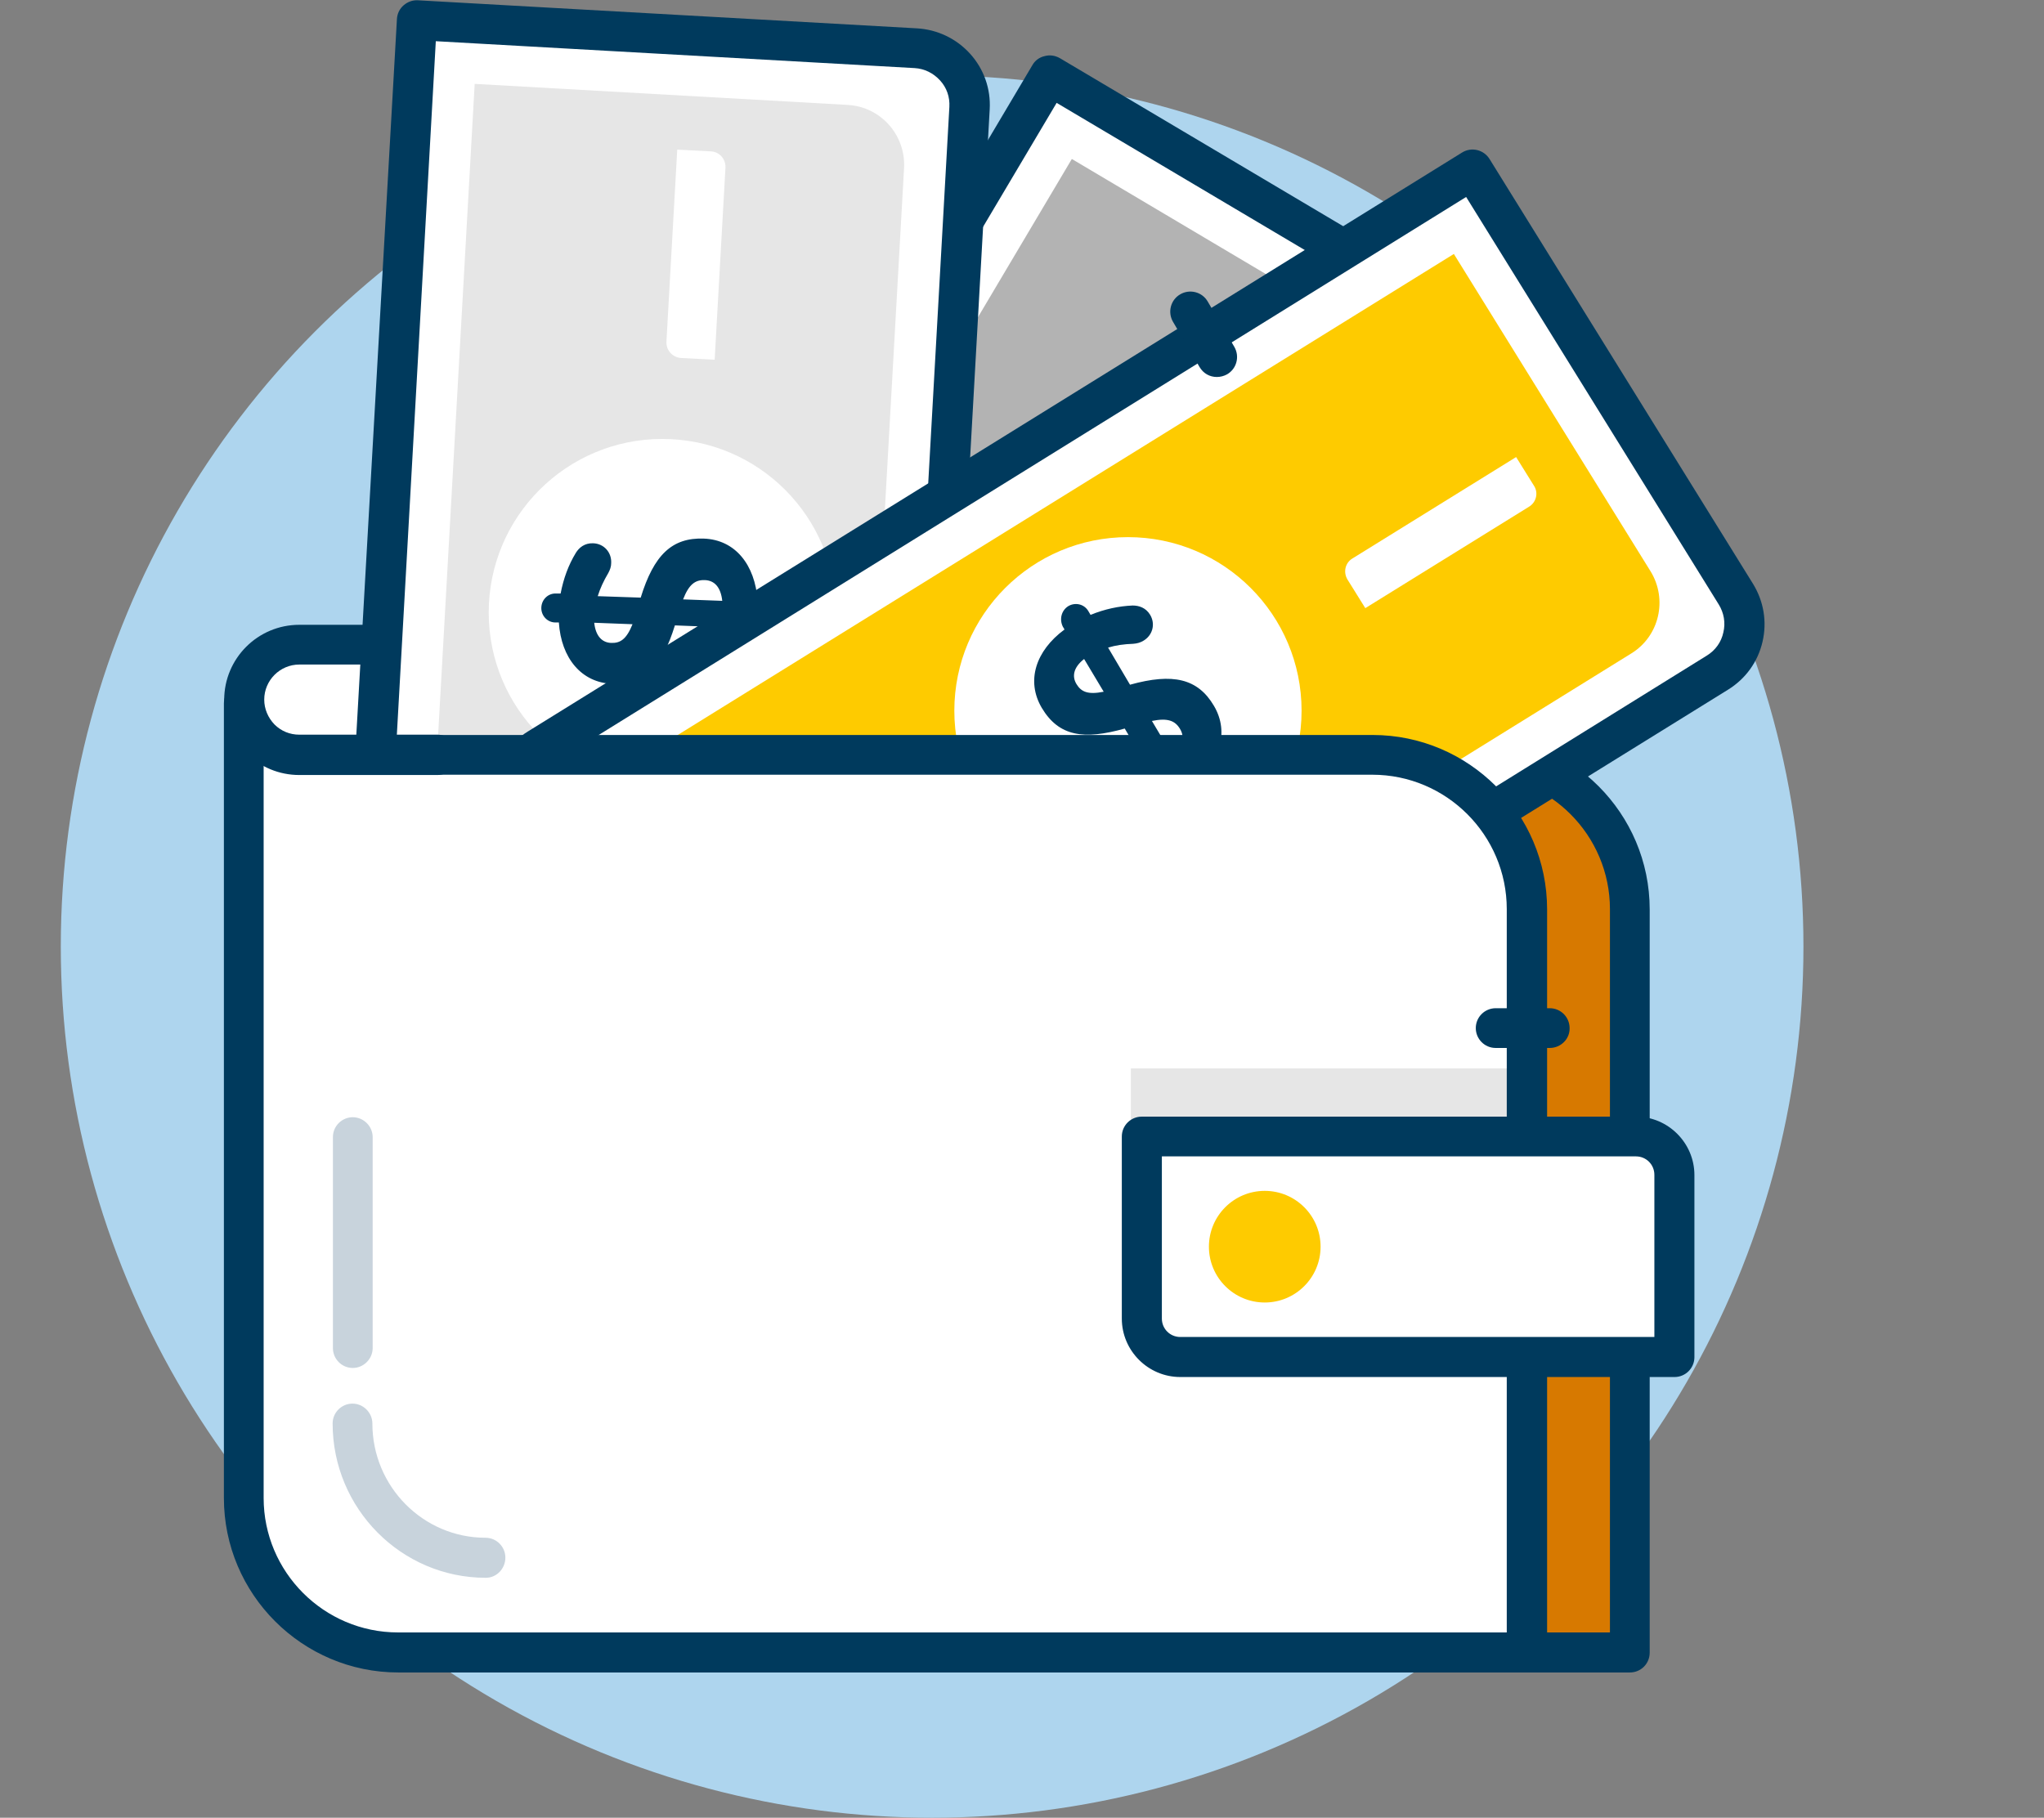
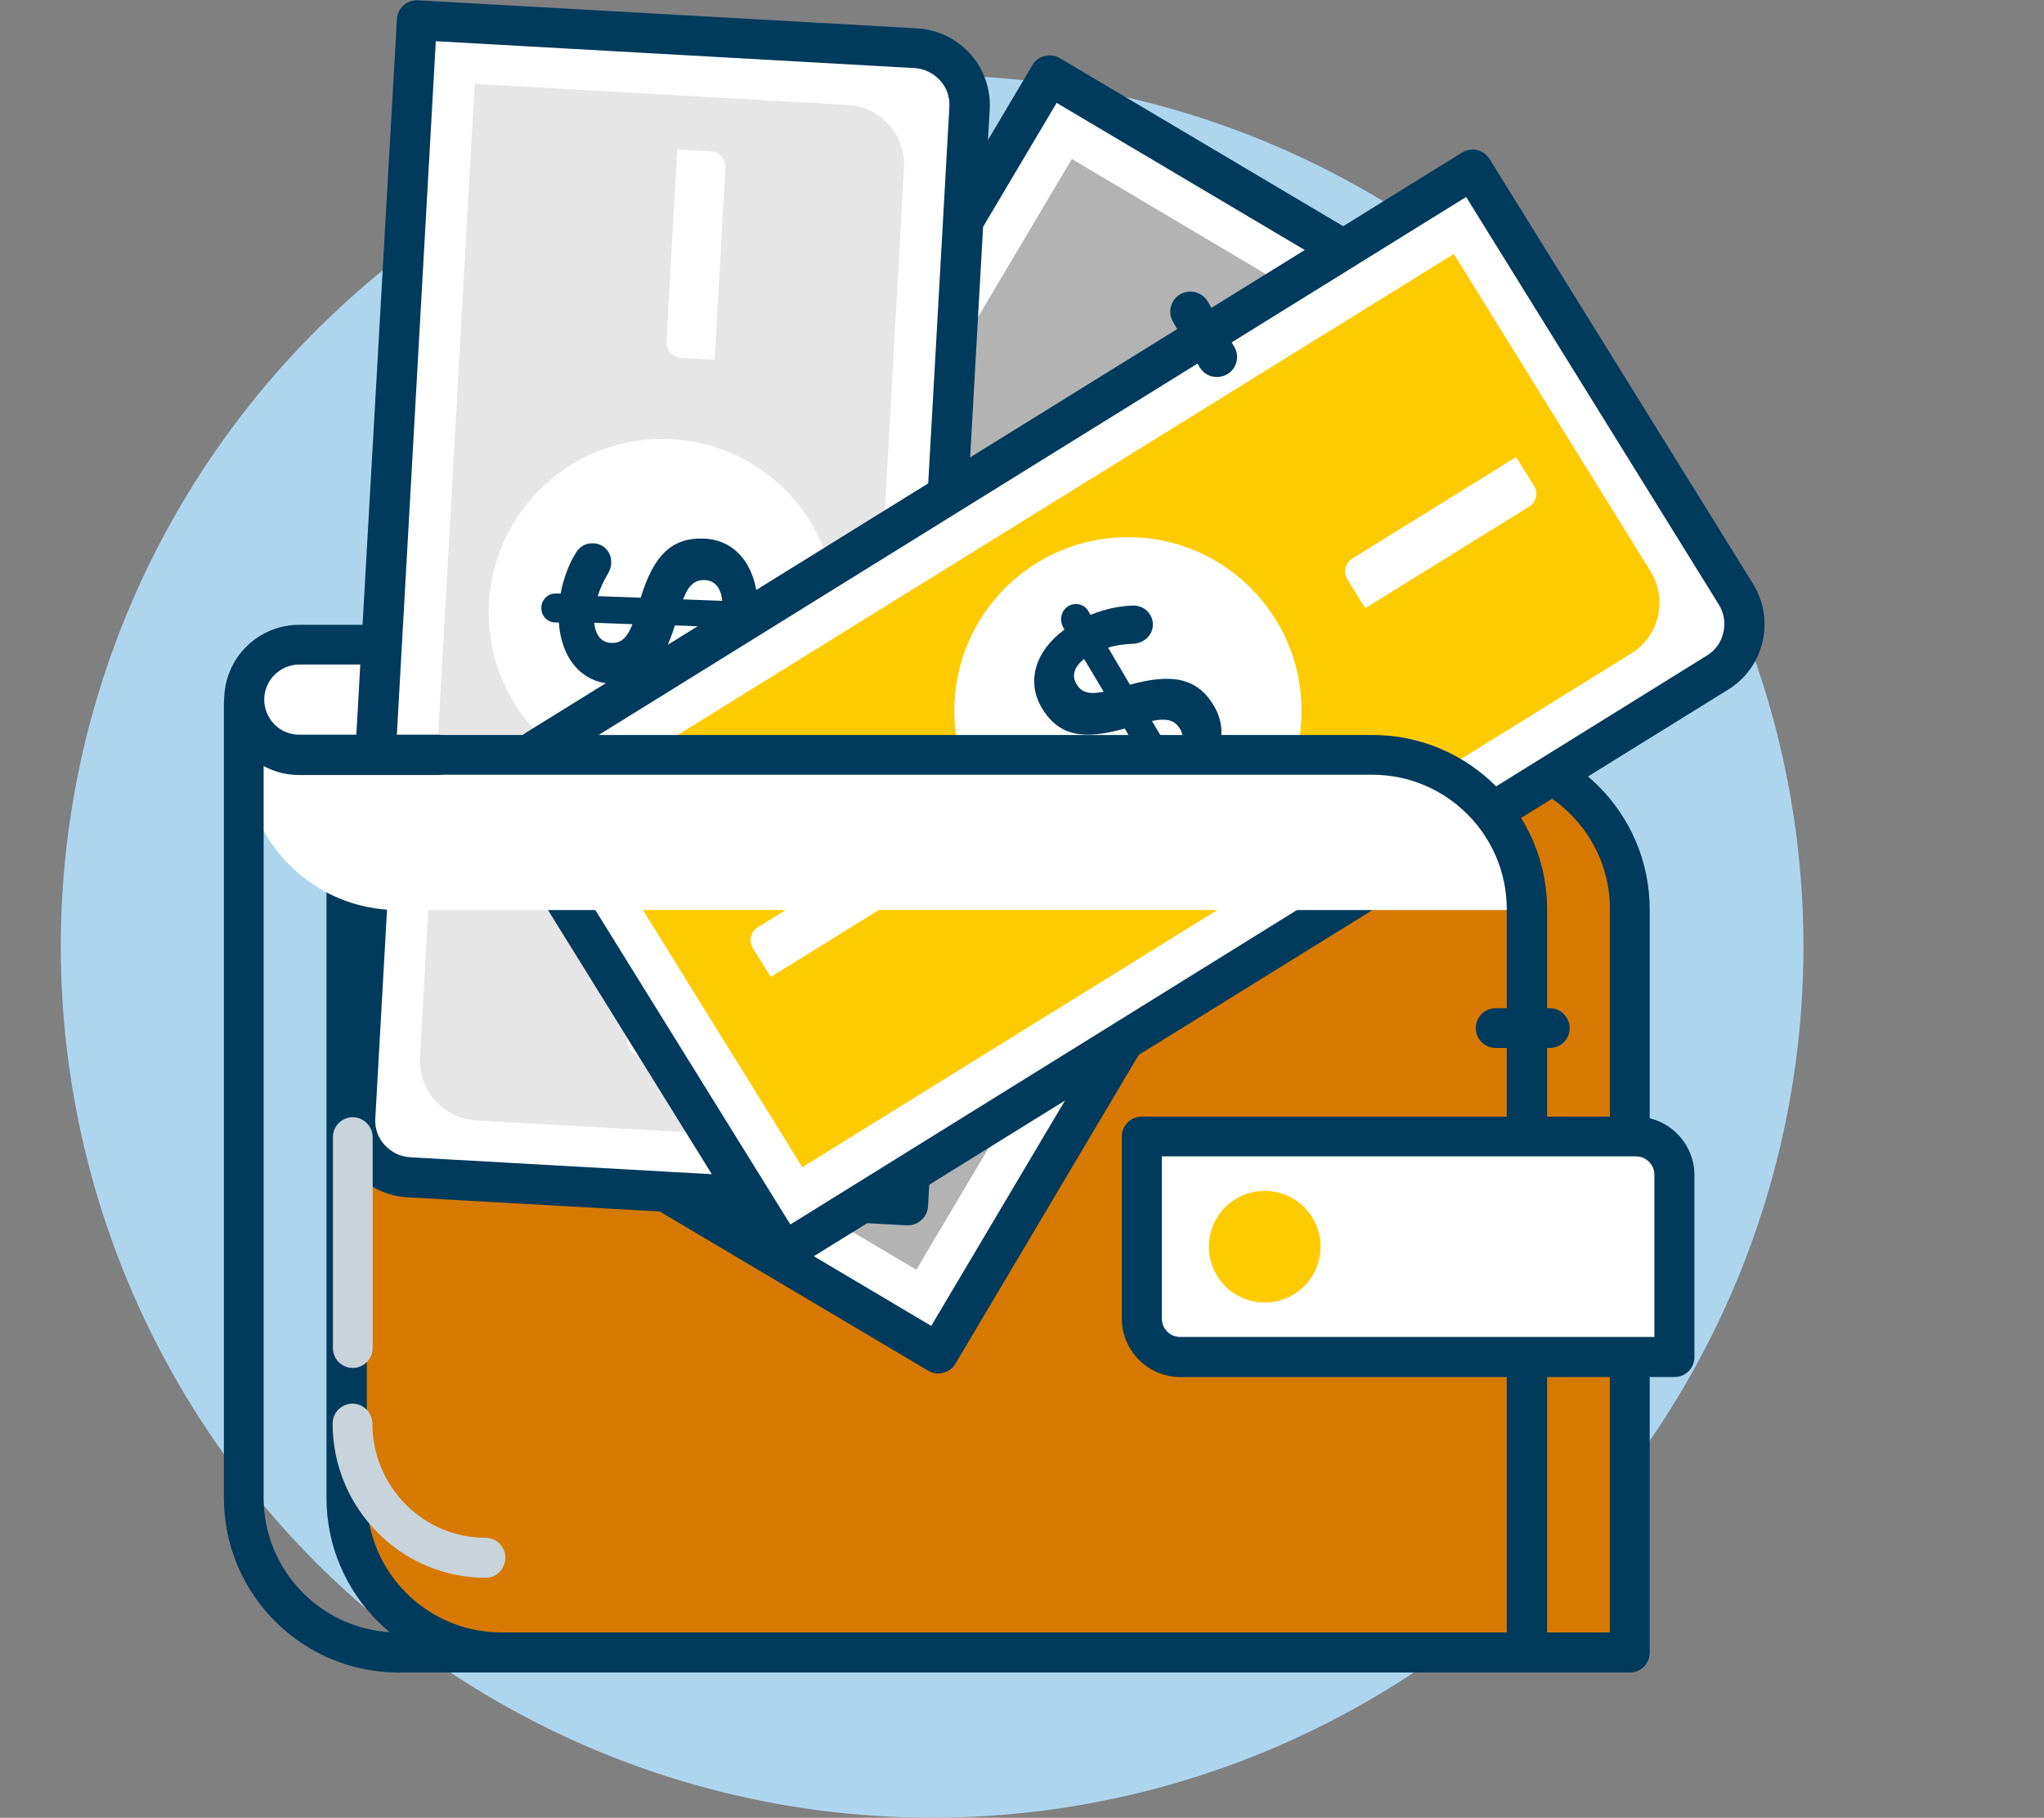
<svg xmlns="http://www.w3.org/2000/svg" id="Full_with_background" width="699.3" height="622" viewBox="0 0 699.3 622">
  <rect x="0" y="0" width="699.3" height="622" fill="#808080" stroke="none" />
  <style>.st0{fill:#aed5ee}.st1{display:none}.st2{display:inline}.st3{fill:#003a5d}.st4{display:inline;fill:#fecb00}.st5{fill:#d77900}.st6{fill:#fff}.st7{opacity:.3}.st8{opacity:.1}.st9{fill:#fecb00}.st10{fill:#c8d3dc}</style>
  <circle class="st0" cx="318.9" cy="323.9" r="298.1" />
  <g class="st1">
    <path class="st2 st3" d="M20.7 117c-3.8 0-6.8-3.1-6.8-6.8V83.8c0-3.8 3.1-6.8 6.8-6.8s6.8 3.1 6.8 6.8v26.3c.1 3.9-3 6.9-6.8 6.9z" />
    <path class="st2 st3" d="M33.9 103.9H7.6c-3.8 0-6.8-3.1-6.8-6.8s3.1-6.8 6.8-6.8h26.3c3.8 0 6.8 3.1 6.8 6.8s-3 6.8-6.8 6.8z" />
  </g>
  <path class="st5" d="M557.6 565.5H171.4c-29.2 0-52.8-23.6-52.8-52.8V277.9c0-10.8 8.8-19.6 19.6-19.6h366.6c29.2 0 52.8 23.6 52.8 52.8v254.4z" />
  <path class="st3" d="M557.6 572.3H171.4c-32.9 0-59.7-26.8-59.7-59.7V277.9c0-14.6 11.9-26.4 26.4-26.4h366.6c32.9 0 59.7 26.8 59.7 59.7v254.3c0 3.8-3 6.8-6.8 6.8zM138.2 265.2c-7 0-12.7 5.7-12.7 12.7v234.7c0 25.3 20.6 46 46 46h379.3V311.1c0-25.3-20.6-46-46-46H138.2z" />
  <path class="st6" d="M149.7 220.6v37.7h-47.3c-5.2 0-9.9-2.1-13.4-5.5s-5.5-8.1-5.5-13.3c0-10.4 8.5-18.9 18.9-18.9h47.3zM321 463.1l-147-87.2c-9.3-5.5-12.3-17.5-6.8-26.7L359.1 25.8l147 87.2c9.3 5.5 12.3 17.5 6.8 26.7L321 463.1z" />
  <path d="M313.5 434.5l-109.9-65.2c-9.7-5.8-12.9-18.3-7.1-28L366.7 54.4l109.9 65.2c9.7 5.8 12.9 18.3 7.1 28L313.5 434.5z" class="st7" />
  <path class="st3" d="M321 470c-1.2 0-2.4-.3-3.5-1l-147-87.2c-12.5-7.4-16.6-23.6-9.2-36.1L353.2 22.3c.9-1.6 2.4-2.7 4.2-3.1 1.8-.5 3.6-.2 5.2.7l147 87.2c6 3.6 10.3 9.3 12.1 16.1 1.7 6.8.7 13.9-2.9 20L326.9 466.6c-.9 1.6-2.4 2.7-4.2 3.1-.5.2-1.1.3-1.7.3zm40.5-434.8L173.1 352.7c-3.6 6-1.6 13.8 4.4 17.3l141.1 83.7L507 136.2c1.7-2.9 2.2-6.3 1.4-9.6-.8-3.3-2.9-6-5.8-7.7L361.5 35.2z" />
  <circle class="st6" cx="340.1" cy="244.5" r="59.4" />
  <path class="st6" d="M429.5 119.2l-33.6 56.7-9.9-5.9c-2.5-1.5-3.3-4.7-1.8-7.2l33.6-56.7 9.9 5.9c2.5 1.5 3.3 4.7 1.8 7.2zM307.4 325.1l-33.6 56.7-9.9-5.9c-2.5-1.5-3.3-4.7-1.8-7.2l33.6-56.7 9.9 5.9c2.4 1.5 3.2 4.7 1.8 7.2z" />
  <path class="st3" d="M304.2 223.8c1.4-2.4 4.4-3.3 6.9-1.9l1.2.7c3.3-4.2 6.9-7.4 11-9.9 1.8-1.1 4.2-1.6 6.8-.2 3.2 1.8 4.2 5.7 2.4 8.9-.6 1-1.4 1.9-2.4 2.5-2.6 1.6-4.9 3.4-6.8 5.4l12.8 7.3c10.7-10.8 19-13.3 28.5-8 9.4 5.4 11.4 16 6.5 27.3l4.5 2.5c2.4 1.4 3.3 4.4 1.9 6.9-1.4 2.4-4.4 3.3-6.9 1.9l-4.5-2.6c-4.2 5.5-9.5 10-15.3 13.2-2.1 1.1-4.4 1.3-6.7 0-3.3-1.9-4.3-5.8-2.4-9.1.6-1.1 1.7-2 3-2.7 4.3-2.2 7.8-4.7 10.8-8.1l-13.4-7.6c-10.2 10.3-18.2 13.6-28.2 7.9-9.3-5.3-11.5-15.9-6.6-27.1l-1-.6c-2.7-1.2-3.5-4.2-2.1-6.7zm25 19.5l-11.4-6.5c-1.7 4.4-.7 7.3 2 8.8 2.7 1.5 5.1 1.3 9.4-2.3zm19.2.4l11.7 6.6c1.7-4.3 1-7.4-2.1-9.1-2.7-1.5-5.4-1.1-9.6 2.5z" />
  <path class="st6" d="M310.5 412.4l-170.7-9.6c-10.7-.6-19-9.8-18.4-20.6L142.6 6.8l170.7 9.6c10.7.6 19 9.8 18.4 20.6l-21.2 375.4z" />
  <path d="M290.6 390.6L163 383.4c-11.3-.6-19.9-10.3-19.3-21.6l18.7-333.1L290 35.9c11.3.6 19.9 10.3 19.3 21.6l-18.7 333.1z" class="st8" />
  <path class="st3" d="M310.5 419.3h-.4l-170.7-9.6c-7-.4-13.5-3.5-18.2-8.7-4.7-5.2-7.1-12-6.7-19L135.8 6.5c.1-1.8.9-3.5 2.3-4.7C139.5.6 141.2 0 143 .1l170.7 9.6c7 .4 13.5 3.5 18.2 8.7s7.1 12 6.7 19l-21.1 375.4c-.1 1.8-.9 3.5-2.3 4.7-1.3 1.2-3 1.8-4.7 1.8zM149.1 14.1l-20.7 368.6c-.2 3.4.9 6.6 3.2 9.1 2.3 2.5 5.3 4 8.7 4.2l163.8 9.2 20.7-368.6c.2-3.4-.9-6.6-3.2-9.1s-5.3-4-8.7-4.2l-163.8-9.2z" />
  <circle class="st6" cx="226.6" cy="209.6" r="59.4" />
  <path class="st6" d="M248.2 57.3l-3.7 65.8-11.5-.6c-2.9-.2-5.1-2.6-5-5.5l3.7-65.8 11.5.6c2.9.1 5.1 2.6 5 5.5zm-13.4 239l-3.7 65.8-11.5-.6c-2.9-.2-5.1-2.6-5-5.5l3.7-65.8 11.5.6c2.9.1 5.1 2.6 5 5.5z" />
  <path class="st3" d="M185.2 207.9c.1-2.8 2.4-5 5.2-4.8h1.4c1-5.2 2.7-9.8 5.2-13.9 1.1-1.8 3-3.4 5.9-3.3 3.7.1 6.4 3.1 6.2 6.8 0 1.2-.4 2.3-1 3.4-1.6 2.7-2.8 5.3-3.6 7.9l14.7.5c4.5-14.6 10.7-20.6 21.6-20.2 10.8.4 17.5 9 18.4 21.2l5.1.2c2.8.1 4.9 2.4 4.8 5.2-.1 2.8-2.4 4.9-5.2 4.8l-5.2-.2c-1.1 6.8-3.8 13.2-7.5 18.8-1.3 2-3.3 3.2-5.9 3.1-3.8-.1-6.5-3.1-6.3-6.9 0-1.3.6-2.6 1.4-3.7 2.8-4 4.7-7.8 5.9-12.2l-15.4-.6c-4.3 13.8-9.9 20.5-21.4 20-10.6-.4-17.5-8.8-18.3-21H190c-2.7 0-4.9-2.3-4.8-5.1zm31.2 5.7l-13.1-.5c.5 4.7 2.8 6.8 5.8 6.9 3.1.1 5.2-1.2 7.3-6.4zm17.3-8.5l13.4.5c-.5-4.6-2.6-7-6-7.1-3.2-.1-5.4 1.4-7.4 6.6z" />
  <path class="st6" d="M268 428.3L178 283c-5.7-9.1-2.9-21.2 6.3-26.8L503.8 58l90.1 145.3c5.7 9.1 2.9 21.2-6.3 26.8L268 428.3z" />
  <path class="st9" d="M274.5 399.4l-67.3-108.6c-5.9-9.6-3-22.2 6.6-28.1L497.4 86.9l67.3 108.6c5.9 9.6 3 22.2-6.6 28.1L274.5 399.4z" />
  <path class="st3" d="M268 435.1c-2.3 0-4.5-1.2-5.8-3.2l-90.1-145.3c-3.7-6-4.9-13-3.3-19.9 1.6-6.8 5.8-12.7 11.8-16.4L500.2 52.2c3.2-2 7.4-1 9.4 2.2l90.1 145.3c3.7 6 4.9 13 3.3 19.9-1.6 6.9-5.8 12.7-11.8 16.4L271.6 434.1c-1.1.7-2.3 1-3.6 1zM501.6 67.4L187.9 262c-2.9 1.8-4.9 4.6-5.6 7.9-.8 3.3-.2 6.7 1.6 9.6L270.4 419 584 224.3c2.9-1.8 4.9-4.6 5.6-7.9.8-3.3.2-6.7-1.6-9.6L501.6 67.4z" />
  <circle class="st6" cx="385.9" cy="243.2" r="59.4" />
  <path class="st6" d="M523.1 173.4l-56 34.7-6.1-9.8c-1.5-2.5-.8-5.7 1.7-7.2l56-34.7 6.1 9.8c1.6 2.4.8 5.7-1.7 7.2zM319.7 299.6l-56 34.7-6.1-9.8c-1.5-2.5-.8-5.7 1.7-7.2l56-34.7 6.1 9.8c1.5 2.4.7 5.6-1.7 7.2z" />
  <path class="st3" d="M365.5 207.4c2.4-1.4 5.5-.7 6.9 1.8l.7 1.2c4.9-2 9.7-3 14.4-3.2 2.1 0 4.5.7 6 3.2 1.9 3.2.8 7.1-2.4 8.9-1 .6-2.1.9-3.4 1-3.1.1-6 .5-8.6 1.3l7.5 12.7c14.7-4.1 23.2-2.1 28.7 7.2s1.9 19.6-7.9 27l2.6 4.4c1.4 2.4.7 5.5-1.8 6.9-2.4 1.4-5.5.7-6.9-1.8l-2.7-4.5c-6.4 2.8-13.2 4-19.9 3.9-2.4 0-4.5-1.1-5.8-3.3-1.9-3.2-.9-7.1 2.4-9.1 1.1-.6 2.5-.9 3.9-.8 4.8.2 9.1-.2 13.4-1.7l-7.8-13.2c-13.9 3.9-22.5 2.8-28.4-7.1-5.4-9.2-2.1-19.5 7.8-26.8l-.6-1c-1.2-2.5-.5-5.5 1.9-7zm12.1 29.3l-6.7-11.2c-3.7 2.9-4.2 6-2.6 8.6 1.6 2.6 3.8 3.7 9.3 2.6zm16.5 10l6.9 11.6c3.6-2.9 4.5-5.9 2.7-8.9-1.7-2.8-4.2-3.8-9.6-2.7zM416.3 129c-2.4 0-4.6-1.2-5.9-3.4l-9.1-15.5c-1.9-3.3-.8-7.5 2.5-9.4 3.3-1.9 7.5-.8 9.4 2.5l9.1 15.5c1.9 3.3.8 7.5-2.5 9.4-1.1.6-2.3.9-3.5.9z" />
  <g>
-     <path class="st6" d="M522.5 311.4v254.1H136.1c-29 0-52.6-23.7-52.6-53V277.1c0-5.2-1.5-15.3 2.2-18.7 3.7-3.4 12.7 0 18.3 0h365.9c29-.1 52.6 23.7 52.6 53z" />
-     <path d="M522.5 365.6v92.6h-121c-8.1 0-14.6-6.6-14.6-14.7v-77.9h135.6z" class="st8" />
+     <path class="st6" d="M522.5 311.4H136.1c-29 0-52.6-23.7-52.6-53V277.1c0-5.2-1.5-15.3 2.2-18.7 3.7-3.4 12.7 0 18.3 0h365.9c29-.1 52.6 23.7 52.6 53z" />
    <path class="st3" d="M522.5 572.3H136.3c-32.9 0-59.7-26.8-59.7-59.7V240.7c0-3.8 3.1-6.8 6.8-6.8 3.8 0 6.8 3.1 6.8 6.8v271.9c0 25.3 20.6 46 46 46h379.3V311.1c0-25.3-20.6-46-46-46H127c-3.8 0-6.8-3.1-6.8-6.8 0-3.8 3.1-6.8 6.8-6.8h342.6c32.9 0 59.7 26.8 59.7 59.7v254.3c0 3.8-3 6.8-6.8 6.8z" />
    <path class="st10" d="M166.2 539.9c-28.9 0-52.4-23.7-52.4-52.8 0-3.8 3.1-6.8 6.8-6.8s6.8 3.1 6.8 6.8c0 21.6 17.4 39.1 38.7 39.1 3.8 0 6.8 3.1 6.8 6.8s-2.9 6.9-6.7 6.9zm-45.5-71.8c-3.8 0-6.8-3.1-6.8-6.8v-72.2c0-3.8 3.1-6.8 6.8-6.8s6.8 3.1 6.8 6.8v72.2c0 3.7-3.1 6.8-6.8 6.8z" />
    <path class="st3" d="M149.7 265.2h-47.3c-6.9 0-13.3-2.7-18.2-7.5-4.9-4.9-7.5-11.3-7.5-18.2 0-14.2 11.5-25.7 25.7-25.7h21.9c3.8 0 6.8 3.1 6.8 6.8 0 3.8-3.1 6.8-6.8 6.8h-21.9c-6.6 0-12 5.4-12 12 0 3.2 1.3 6.2 3.5 8.5 2.3 2.3 5.3 3.5 8.5 3.5h47.3c3.8 0 6.8 3.1 6.8 6.8 0 3.9-3 7-6.8 7z" />
  </g>
  <g>
    <path class="st6" d="M572.9 464.3H403.8c-7.2 0-13.1-5.9-13.1-13.1v-62.3h169.1c7.2 0 13.1 5.9 13.1 13.1v62.3z" />
  </g>
  <g>
    <path class="st3" d="M572.9 471.2H403.8c-11 0-20-9-20-20v-62.3c0-3.8 3.1-6.8 6.8-6.8h169.1c11 0 20 9 20 20v62.3c0 3.7-3 6.8-6.8 6.8zm-175.4-75.5v55.5c0 3.5 2.8 6.3 6.3 6.3H566V402c0-3.5-2.8-6.3-6.3-6.3H397.5z" />
  </g>
  <g>
    <circle class="st9" cx="432.7" cy="426.6" r="19.1" />
  </g>
  <g>
    <path class="st3" d="M530.2 358.6h-18.5c-3.8 0-6.8-3.1-6.8-6.8 0-3.8 3.1-6.8 6.8-6.8h18.5c3.8 0 6.8 3.1 6.8 6.8.1 3.7-3 6.8-6.8 6.8z" />
  </g>
</svg>